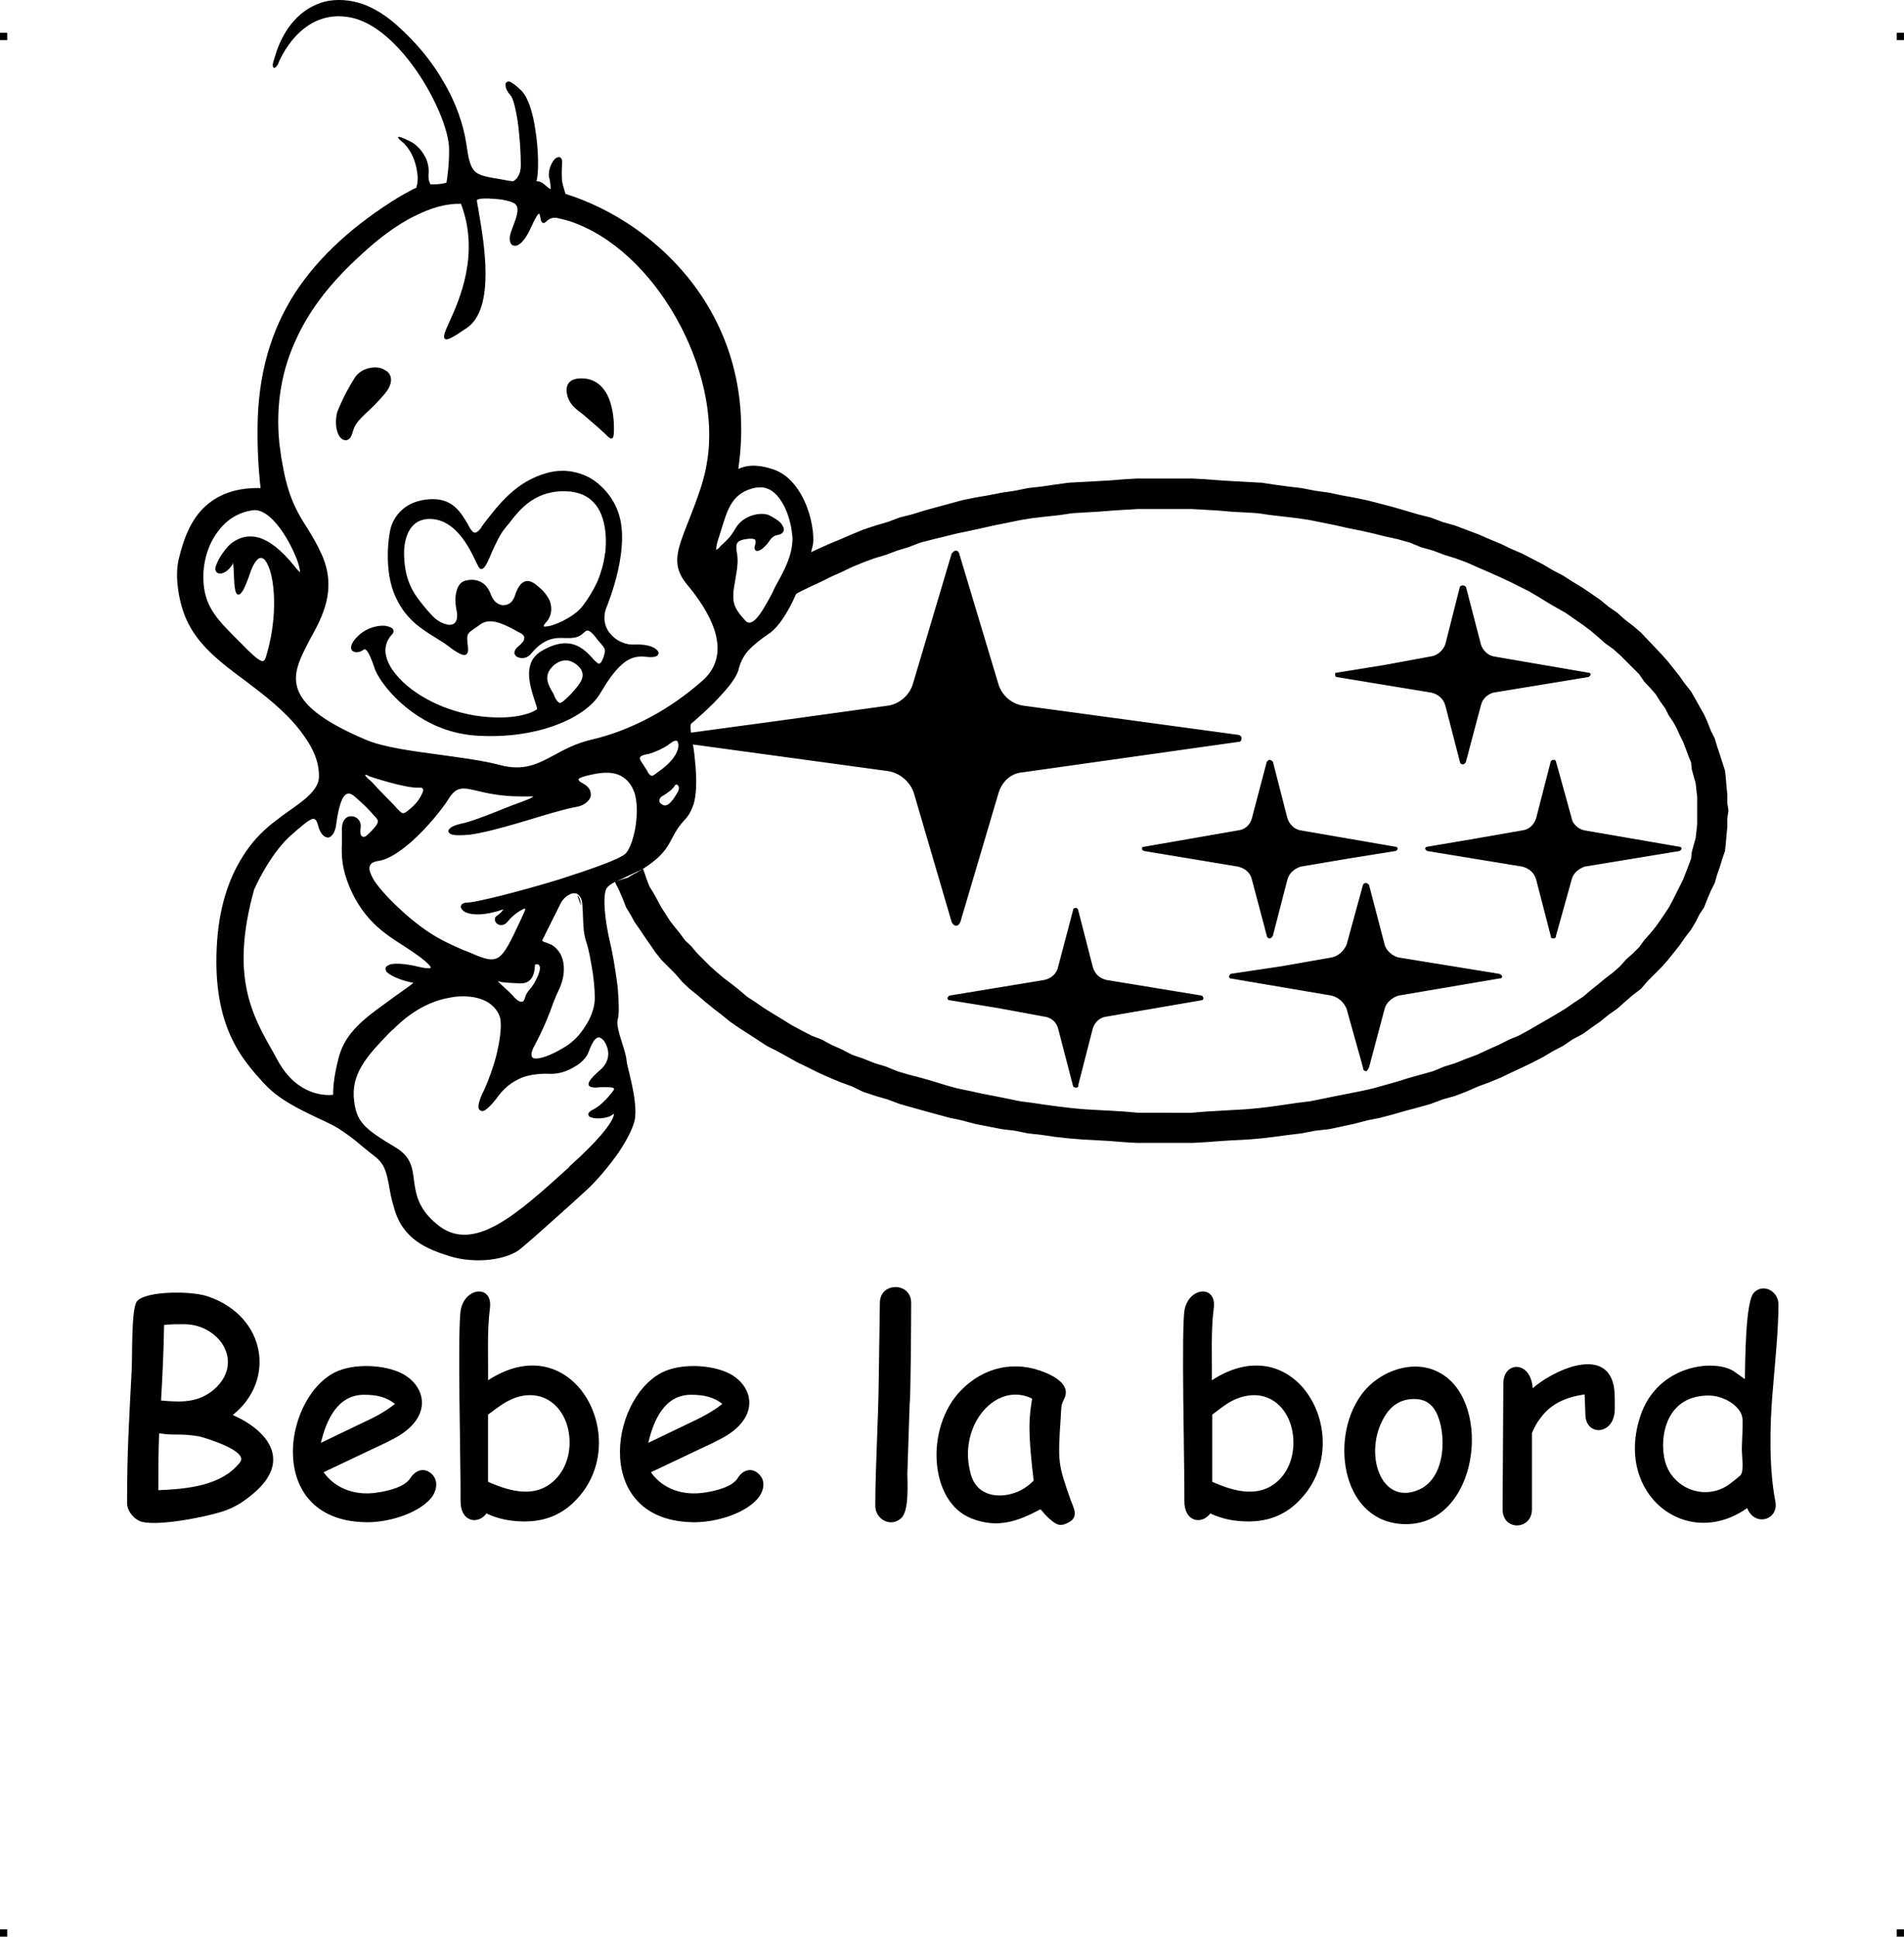
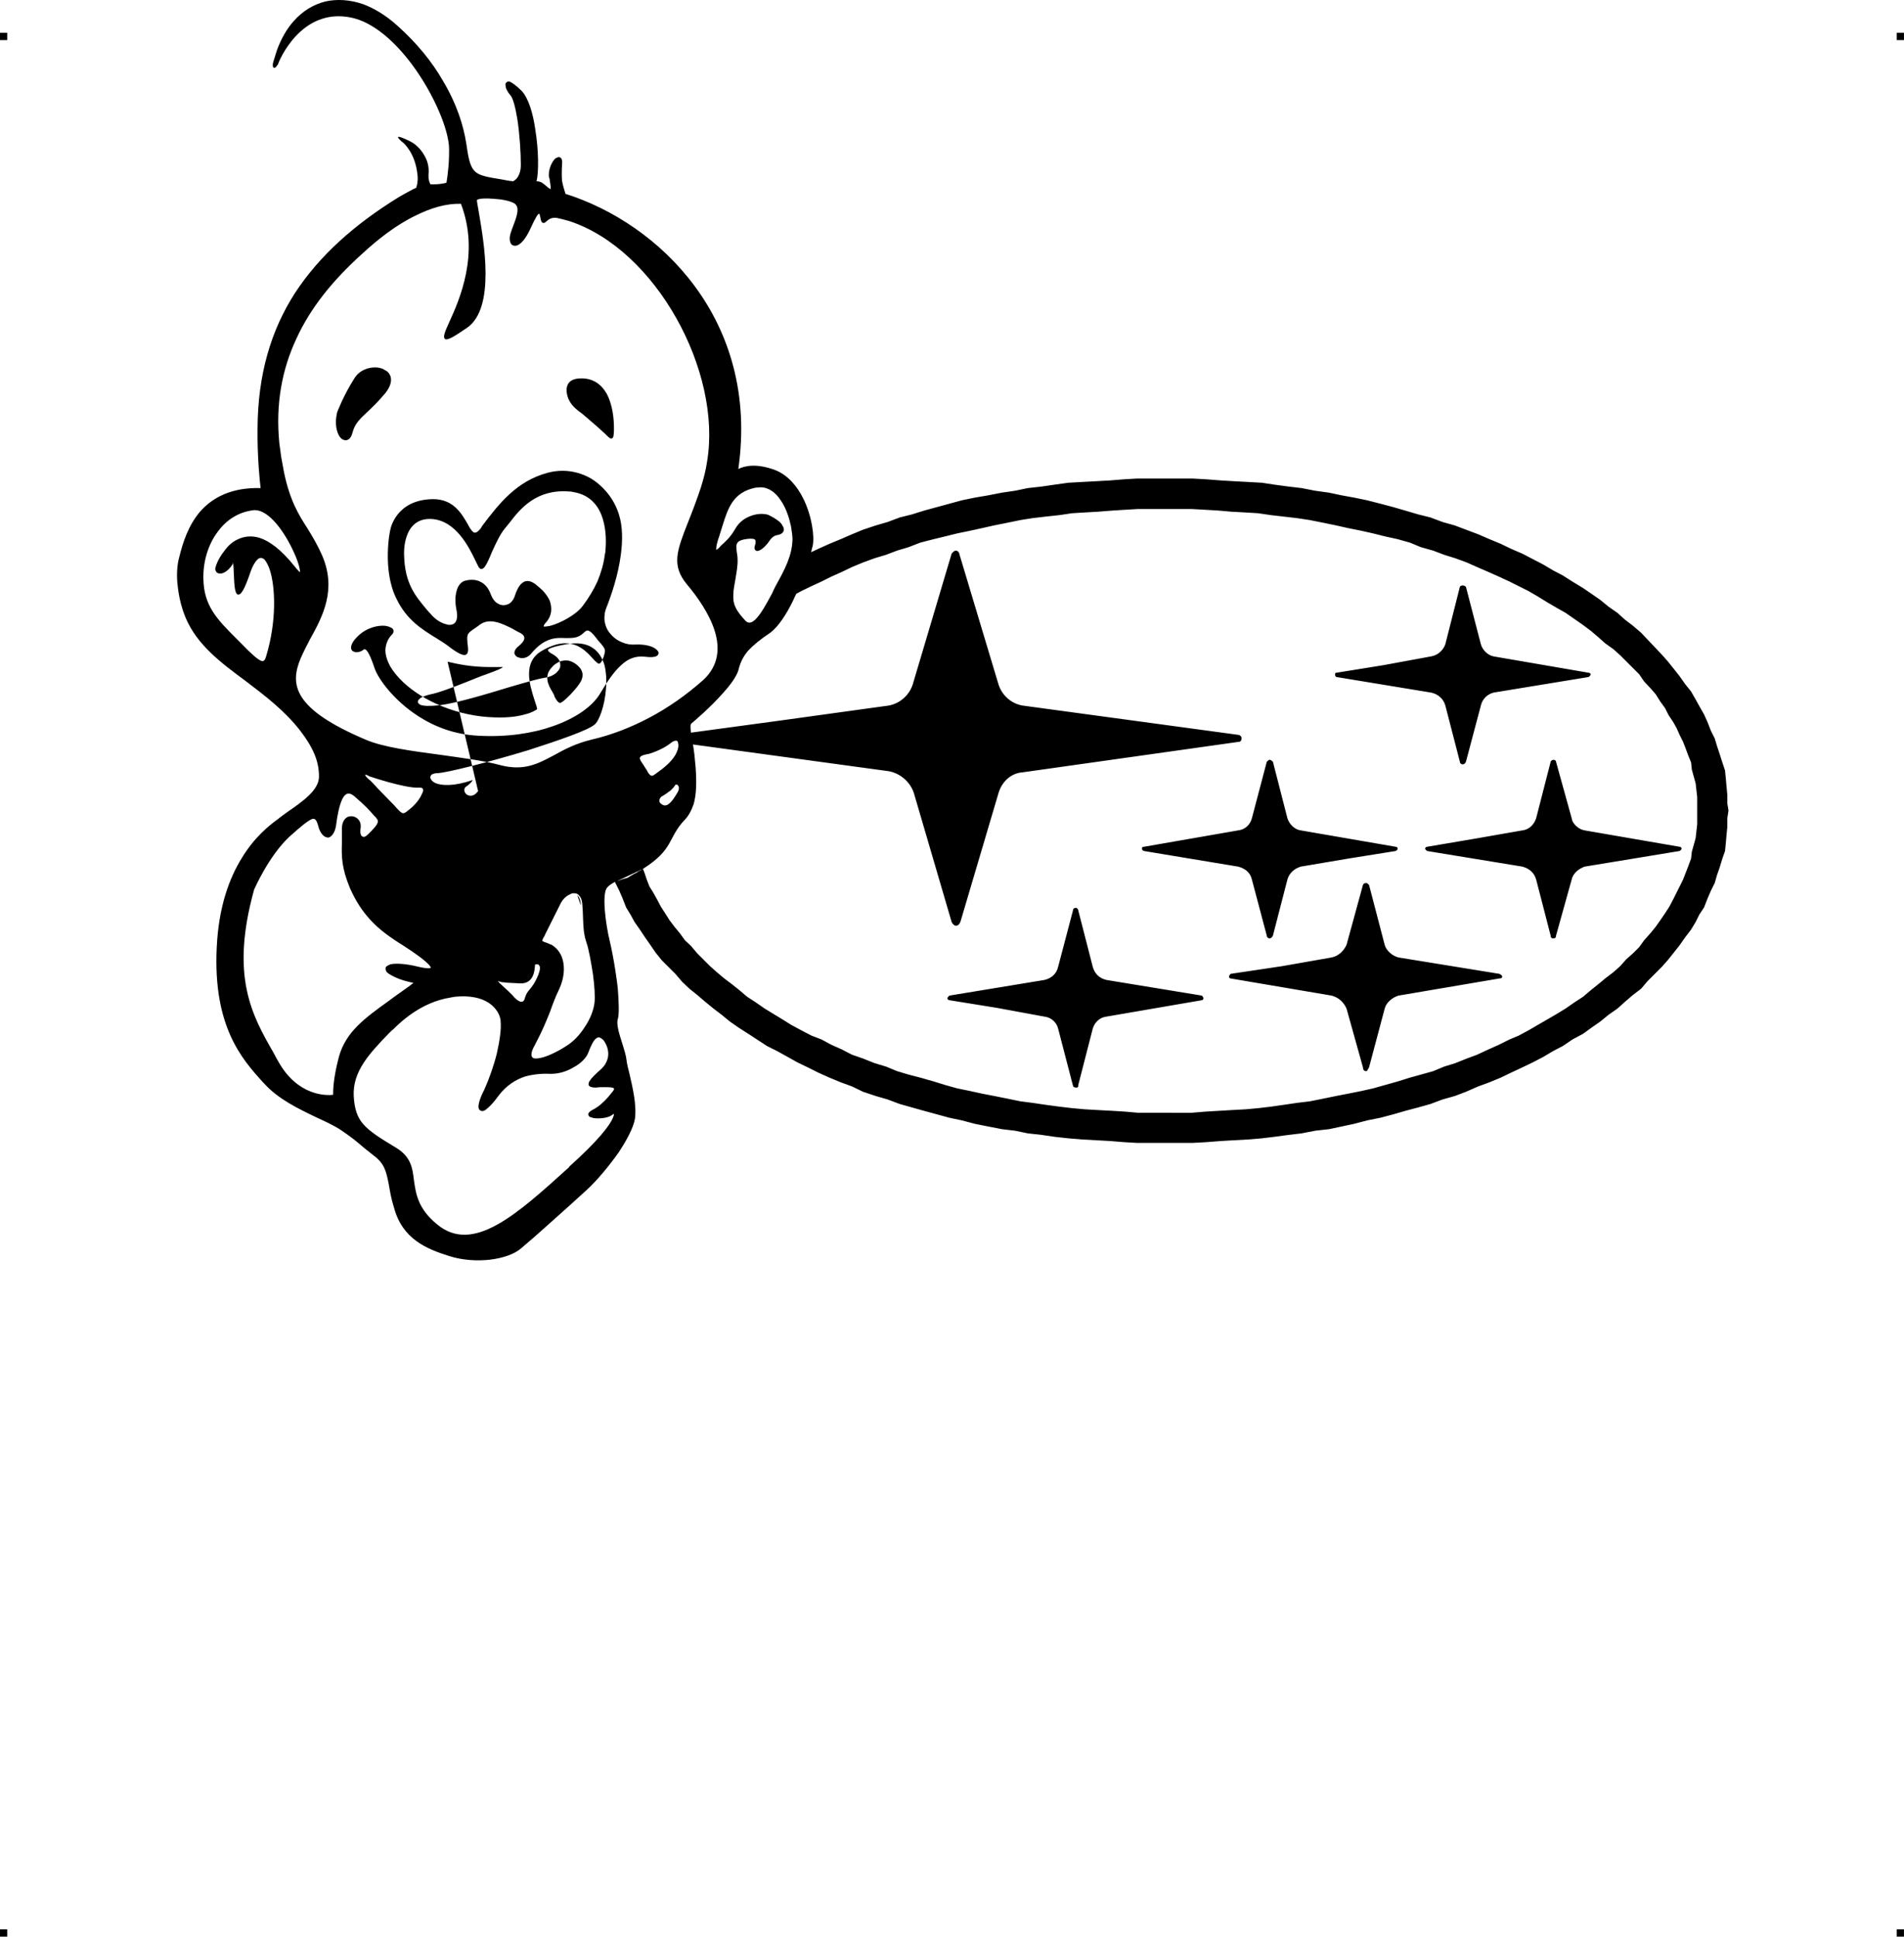
<svg xmlns="http://www.w3.org/2000/svg" xml:space="preserve" width="4.994in" height="5.079in" version="1.1" style="shape-rendering:geometricPrecision; text-rendering:geometricPrecision; image-rendering:optimizeQuality; fill-rule:evenodd; clip-rule:evenodd" viewBox="0 0 4990 5075">
  <g id="Layer_x0020_1">
    <g id="_620164576">
      <rect class="fil0" y="86" width="18.958" height="19.065" />
      <rect class="fil0" x="4971" y="86" width="18.958" height="19.065" />
      <rect class="fil0" y="5056" width="18.958" height="19.065" />
      <rect class="fil0" x="4971" y="5056" width="18.958" height="19.065" />
    </g>
    <g id="_620163104">
-       <path class="fil1" d="M685 1732c7,2 10,-3 13,-14 27,-90 24,-179 9,-225 -4,-12 -9,-21 -14,-27 -5,-4 -9,-5 -14,-3 -7,4 -16,16 -24,40 -15,44 -24,57 -32,55 -8,-3 -9,-27 -10,-50 -1,-17 -1,-33 -3,-34 -1,-1 1,2 0,4 -6,10 -14,18 -22,22l0 0c-4,2 -7,3 -11,3l0 0c-3,0 -7,-1 -9,-3 -2,-2 -3,-5 -4,-8 0,-6 7,-27 23,-47 9,-13 21,-25 37,-32 15,-7 33,-10 55,-4 26,8 57,30 93,75 7,9 12,14 14,15 1,0 0,-4 -1,-10 -2,-10 -7,-25 -15,-42 -22,-49 -65,-114 -106,-110 -40,5 -71,26 -93,56 -26,34 -39,80 -38,123 1,71 35,106 86,157 4,4 8,8 12,12 28,29 44,43 54,47zm2386 1184l52 0 36 -3 34 -2 34 -2 37 -2 33 -3 34 -4 35 -5 34 -5 33 -4 35 -7 34 -7 31 -6 35 -7 31 -7 32 -9 32 -9 32 -10 29 -8 32 -9 29 -12 29 -9 30 -12 27 -10 30 -14 27 -12 28 -14 24 -10 26 -14 24 -14 26 -15 24 -14 23 -14 23 -16 23 -15 20 -17 20 -16 18 -15 21 -16 18 -16 16 -18 18 -16 16 -16 13 -18 16 -18 14 -17 12 -17 13 -19 11 -17 10 -19 9 -18 8 -16 9 -18 7 -18 7 -18 7 -19 2 -18 5 -18 5 -18 2 -18 2 -18 0 -71 -2 -18 -2 -18 -5 -18 -5 -18 -2 -19 -7 -17 -7 -19 -7 -18 -9 -18 -8 -18 -9 -16 -12 -18 -9 -18 -13 -18 -12 -19 -14 -16 -16 -17 -13 -19 -16 -16 -18 -18 -16 -16 -18 -16 -21 -15 -18 -16 -20 -17 -20 -15 -23 -16 -23 -16 -23 -13 -24 -14 -26 -16 -24 -14 -26 -13 -24 -12 -28 -13 -27 -12 -30 -13 -27 -12 -30 -11 -29 -9 -29 -11 -32 -9 -29 -12 -32 -9 -32 -7 -32 -8 -31 -7 -35 -7 -31 -7 -34 -7 -35 -7 -33 -5 -34 -4 -35 -4 -34 -5 -33 -2 -37 -2 -34 -3 -34 -2 -36 -2 -141 0 -34 2 -32 2 -38 3 -35 2 -33 2 -34 5 -37 4 -34 4 -31 5 -34 7 -35 7 -31 7 -32 7 -34 7 -32 8 -29 7 -35 9 -31 12 -30 9 -29 11 -30 9 -30 11 -29 12 -27 13 -27 12 -26 13 -26 12 -27 13 -13 7c-3,6 -6,12 -9,19 -17,35 -38,67 -59,83 -27,18 -45,33 -58,47 -13,15 -21,31 -26,52 -5,16 -20,37 -39,58 -33,38 -78,76 -84,81 -3,3 -3,10 -1,24l236 -32 282 -39c29,-5 54,-27 63,-55l102 -343c2,-3 7,-8 11,-8 5,0 9,5 9,8l103 343c9,28 33,50 63,55l567 77c5,2 7,5 7,9 0,4 -2,9 -7,9l-567 80c-30,2 -54,24 -63,54l-100 338c-3,7 -7,10 -12,10 -4,0 -9,-5 -11,-10l-99 -338c-10,-30 -37,-52 -66,-57l-513 -70c3,16 5,35 7,59 3,41 2,72 -5,97 -6,17 -13,31 -24,42 -45,48 -27,76 -109,128l4 10 6 18 7 18 10 16 10 18 10 19 11 17 12 19 13 17 14 17 13 18 16 15 16 19 16 16 18 18 18 16 19 16 20 15 20 16 20 17 23 15 23 16 23 14 23 14 24 15 26 14 27 14 26 10 26 14 27 12 27 14 29 10 30 12 30 9 29 12 30 9 31 8 35 10 29 9 32 9 34 7 32 7 31 6 35 7 34 7 31 4 34 5 37 5 34 4 33 3 35 2 38 2 32 2 34 3 89 0zm-945 -1469l19 -9 29 -13 29 -12 30 -13 29 -12 33 -11 31 -9 32 -12 32 -8 32 -10 33 -9 33 -9 33 -9 34 -7 35 -6 36 -7 34 -5 34 -7 36 -4 34 -5 36 -5 36 -2 37 -2 36 -2 37 -3 34 -2 145 0 36 2 39 3 34 2 37 2 36 2 33 5 37 5 34 4 36 7 36 5 33 7 33 6 34 7 35 9 34 9 31 9 34 10 32 8 32 12 32 9 29 11 32 12 30 13 29 12 27 13 30 13 27 14 27 14 27 16 25 13 25 16 28 17 22 15 23 16 22 18 23 16 20 18 21 16 21 18 17 18 19 20 18 19 16 18 16 20 15 19 14 20 16 20 12 21 10 18 12 21 9 20 9 23 10 20 6 20 7 21 7 22 7 21 2 20 2 23 2 21 0 22 3 19 -3 20 0 23 -2 20 -2 23 -2 20 -7 20 -7 23 -7 20 -6 21 -10 20 -9 21 -9 23 -12 18 -10 20 -12 20 -16 21 -14 20 -15 19 -16 20 -16 18 -18 18 -19 19 -17 20 -21 16 -21 18 -20 18 -23 16 -22 18 -23 16 -22 16 -28 15 -25 17 -25 13 -27 16 -27 14 -27 13 -30 14 -27 13 -29 12 -30 11 -32 14 -29 11 -32 9 -32 12 -32 9 -34 9 -31 9 -34 9 -35 7 -34 9 -33 7 -33 7 -36 4 -36 7 -34 4 -37 5 -33 4 -36 3 -37 2 -34 2 -39 3 -36 2 -145 0 -34 -2 -37 -3 -36 -2 -37 -2 -36 -3 -36 -4 -34 -5 -36 -4 -34 -7 -34 -4 -36 -7 -35 -7 -34 -9 -33 -7 -33 -9 -33 -9 -32 -9 -32 -9 -32 -12 -31 -9 -33 -11 -29 -14 -30 -11 -29 -12 -29 -13 -28 -14 -27 -13 -25 -14 -29 -16 -26 -13 -26 -17 -23 -15 -25 -16 -23 -16 -22 -18 -21 -16 -22 -18 -21 -18 -20 -16 -19 -18 -18 -21 -18 -18 -18 -18 -16 -20 -13 -19 -14 -20 -14 -21 -14 -20 -11 -20 -11 -18 -9 -23 -9 -21 -10 -20 -1 -3c-8,4 -16,9 -21,15 -14,17 -4,94 7,140 11,45 20,112 21,123 3,38 4,70 0,82 -4,13 4,39 12,64 5,16 10,32 11,43 1,9 4,22 8,37 8,35 19,81 14,117 -4,23 -21,55 -42,87 -26,37 -58,75 -83,98 -23,21 -58,53 -92,83 -32,29 -63,56 -81,71 -18,16 -49,26 -82,30 -35,4 -73,1 -105,-9 -32,-10 -62,-21 -88,-40 -26,-19 -47,-46 -58,-86 -8,-25 -11,-45 -14,-62 -7,-35 -11,-55 -41,-77 -19,-15 -29,-23 -38,-31l0 0c-12,-10 -22,-18 -50,-37 -16,-10 -37,-20 -61,-31 -46,-22 -100,-48 -136,-88l-4 -4c-54,-60 -131,-145 -121,-353 5,-107 33,-182 66,-235 32,-53 70,-84 95,-102 7,-6 16,-12 24,-18 42,-29 83,-58 83,-93 0,-21 -4,-40 -12,-59 -8,-19 -20,-39 -37,-61 -41,-53 -94,-93 -144,-131 -65,-48 -126,-94 -156,-164 -11,-26 -18,-55 -21,-82 -4,-30 -2,-58 4,-79 9,-36 23,-82 55,-119 32,-36 81,-63 158,-61 -2,-17 -9,-80 -8,-158 1,-140 35,-255 98,-353 64,-98 156,-180 273,-252 11,-6 19,-11 27,-15 7,-4 13,-7 18,-9 1,-5 3,-10 3,-15 1,-6 1,-13 0,-20 -6,-57 -36,-81 -36,-82l0 0c-2,-1 -41,-33 16,-5 15,7 29,21 38,37 9,15 13,32 11,51 0,5 0,10 1,14 1,4 2,7 4,11 2,0 4,0 6,0l0 0c9,0 19,0 36,-4 1,-8 3,-17 4,-30 2,-15 3,-34 3,-58 0,-49 -39,-144 -98,-223 -45,-60 -101,-110 -159,-122 -132,-27 -189,115 -191,121l0 0 0 0 0 1c-3,4 -5,6 -6,8 -5,3 -7,2 -8,-3l0 0c0,-1 0,-3 0,-5 1,-7 6,-20 11,-37 11,-30 26,-56 44,-76 23,-26 51,-43 82,-51 31,-7 65,-5 100,7 29,11 59,29 88,55 53,47 93,97 121,146 36,60 54,118 61,164 5,35 9,56 19,69 9,12 25,17 55,22 6,1 12,2 18,3 10,2 20,4 31,5 5,-3 10,-7 13,-13 4,-7 7,-16 7,-29 0,-33 -3,-80 -9,-120 -5,-30 -11,-55 -18,-63 -8,-9 -13,-19 -13,-26 -1,-3 0,-6 2,-8 2,-2 5,-3 9,-2 5,2 16,9 31,24 18,19 30,59 36,102 9,55 9,114 3,135 12,0 18,6 25,12 3,3 7,6 12,9 1,-7 -1,-15 -3,-29l-1 -1c-3,-18 5,-37 13,-47 2,-3 5,-5 8,-6 4,-2 7,-2 10,1 3,3 4,9 3,17 -1,18 -1,31 0,43 2,11 5,21 9,34 245,77 509,330 453,721 18,-9 49,-15 97,3 33,13 57,42 73,74 23,46 30,100 25,124 -1,4 -3,10 -4,17zm-509 862c1,0 2,0 2,-1 0,1 -1,1 -2,1zm2 -1l1 0 0 0 1 0 0 0 1 -1 0 0 0 0 1 0 0 0 1 0 0 -1 0 0 1 0 0 0 1 0 0 0 1 0 0 -1 0 0 1 0 0 0 1 0 0 0 0 0 1 0 0 -1 1 0 0 0 0 0 1 0 1 -1 1 0 0 0 1 0 0 0 0 0 1 0 0 0 0 0 0 0 1 -1 0 0 0 0 1 0 0 0 0 0 0 0 1 0 0 0 0 0 0 0 1 0 0 0 0 0 0 0 0 -1 1 0 0 0 0 0 0 0 0 0 0 0 1 0 0 0 0 0 0 0 0 0 0 0 0 0 0 0 1 0 0 0 0 0 0 0 0 0 0 0 0 0 0 0 0 0 0 0 0 0 0 0 0 0 6 -3 0 -1 0 0 1 0 5 -3 0 0c2,-1 4,-2 5,-3l0 0 6 -3 0 0 0 0 0 0 4 -2 1 -1 0 0c1,-1 3,-2 5,-3l0 0c1,0 3,-1 4,-2l0 0 0 0 1 -1 3 -2 1 0 -66 31zm-530 -1743c-50,24 -99,62 -142,102 -74,67 -133,139 -170,220 -38,81 -55,171 -45,274 2,12 3,25 5,37 2,13 5,25 7,38 15,74 38,112 62,149 13,21 26,43 38,70 39,90 2,160 -32,221 -9,17 -17,33 -24,49 -29,69 -20,133 172,214 45,19 119,29 194,39 56,8 113,15 157,27 62,16 98,-3 141,-26 27,-15 57,-31 99,-41 52,-12 103,-32 152,-58 49,-26 96,-59 140,-98 41,-38 44,-84 30,-129 -14,-45 -46,-90 -73,-122 -41,-50 -26,-88 3,-162l0 0c10,-25 22,-56 34,-92 7,-23 13,-45 16,-67 40,-236 -134,-557 -362,-631 -11,-3 -22,-6 -32,-8 -15,-2 -22,5 -27,9l0 0c-2,2 -4,4 -6,4 -4,1 -7,-1 -9,-9 -1,-8 -3,-15 -4,-15 -3,0 -9,9 -21,35 -11,25 -22,39 -31,45 -4,3 -8,4 -11,4 -4,0 -7,-1 -10,-4 -2,-3 -4,-7 -4,-13 -1,-9 4,-22 9,-35 8,-21 16,-43 8,-54 -1,-2 -3,-4 -5,-5 -12,-7 -34,-11 -54,-12 -21,-2 -39,-1 -44,3 0,0 0,0 0,0l0 0c-1,1 2,14 5,33 13,77 44,250 -31,302 -38,26 -54,35 -59,28 -4,-6 2,-20 12,-42 27,-59 81,-180 31,-311 -39,-1 -79,11 -119,31l0 0zm164 1508c-38,-9 -56,-14 -77,20 -14,23 -54,74 -98,113 -29,25 -59,46 -86,50 -7,1 -13,3 -16,5 -6,4 -8,9 -8,16 1,8 5,17 11,28 16,25 46,57 82,89 67,59 109,76 152,95 6,2 12,5 18,7 77,34 81,27 133,-84 3,-6 6,-13 9,-20 3,-6 4,-9 3,-11 0,0 0,0 0,0 -1,0 -4,0 -6,2 -11,5 -27,17 -37,29l0 0c-8,11 -16,13 -23,12 -3,-1 -6,-2 -8,-4 -3,-3 -4,-5 -5,-8 -1,-5 1,-10 5,-12 6,-4 14,-11 17,-17l0 0c-49,17 -82,15 -98,8 -6,-3 -9,-6 -11,-9 -3,-4 -3,-8 0,-12l0 0c3,-3 9,-5 17,-5 24,-1 135,-29 237,-60 81,-26 156,-52 174,-67 12,-9 27,-50 30,-93 2,-22 1,-44 -4,-64 -6,-19 -16,-35 -32,-45 -15,-10 -37,-14 -67,-9 -22,4 -39,8 -47,13 -4,2 -2,7 10,13 9,5 15,11 18,17 2,5 3,11 2,17 -1,5 -5,10 -9,14 -7,7 -18,12 -31,14 -15,2 -50,12 -91,24 -62,19 -139,42 -184,48 -28,3 -44,2 -51,-1 -4,-2 -6,-4 -7,-7 0,-3 1,-6 4,-8 4,-5 15,-9 27,-12 22,-4 59,-18 97,-33 18,-7 36,-15 54,-21 25,-9 39,-15 41,-18 0,0 -11,0 -33,0 -51,0 -86,-8 -112,-14zm-156 -9c-36,2 -130,-30 -130,-30l-1 -1c-4,-2 -7,-3 -9,-3 0,3 3,6 7,10 8,6 15,14 25,25 9,9 20,21 35,36 6,6 11,11 15,16 17,18 17,18 34,4 12,-9 26,-25 32,-39 2,-4 4,-8 4,-11 0,-3 -1,-5 -3,-6 -2,-1 -4,-1 -9,-1zm661 -117c-23,19 -59,29 -59,29l-1 0c-17,3 -22,7 -21,12 1,5 5,10 9,16 2,3 3,5 5,8 1,2 3,4 4,6 2,4 4,8 6,10 4,5 8,7 14,2 2,-1 4,-3 7,-5 17,-12 43,-32 52,-55 4,-9 5,-17 3,-23l0 0c0,-2 -1,-4 -2,-5l0 0c-1,-1 -2,-1 -4,-1 -3,0 -8,2 -13,6zm0 124c-9,7 -18,13 -20,14l0 0c-4,2 -7,4 -8,7l0 0c-2,2 -2,4 -2,7 0,2 1,4 3,6 2,2 5,4 8,5 6,2 12,-1 18,-7 7,-7 13,-17 19,-27 4,-7 4,-13 2,-16 -1,-1 -1,-2 -2,-3 -1,0 -2,-1 -3,-1l0 0c-1,0 -3,0 -4,2 -2,4 -7,9 -11,13zm-1000 122c-54,51 -90,134 -92,138 -63,227 -6,329 51,428l0 0c4,8 8,15 12,22 51,92 127,90 144,88 0,-11 0,-42 15,-99 18,-66 68,-102 132,-148 5,-4 11,-8 19,-14l10 -7c24,-17 34,-24 34,-26 -1,0 -4,0 -11,-2 -8,-2 -21,-5 -36,-12 -13,-6 -21,-11 -24,-16 -2,-5 -2,-9 0,-12 3,-2 6,-4 11,-6 14,-3 39,-2 72,6 16,4 27,5 32,4 1,-1 2,-1 2,-1 0,-2 -2,-4 -4,-7 -11,-12 -35,-30 -68,-51 -37,-23 -64,-43 -86,-67 -22,-24 -39,-50 -54,-84 -22,-53 -22,-83 -21,-117 0,-11 0,-21 0,-33 -1,-19 5,-30 13,-35 4,-3 9,-3 13,-3 4,0 9,2 12,4 8,5 13,15 11,27 -1,8 -1,14 1,18 1,2 2,4 4,4 1,1 3,1 5,1 3,-1 7,-4 11,-8 2,-2 5,-5 7,-7 12,-13 23,-24 14,-33 -1,-2 -4,-5 -7,-8 -11,-13 -24,-27 -52,-51 -15,-12 -24,-6 -31,8 -8,17 -13,43 -16,67 -2,15 -7,24 -12,29 -3,3 -7,5 -10,5 -4,-1 -8,-2 -11,-5 -7,-6 -12,-16 -15,-29 -4,-13 -8,-18 -17,-14 -11,5 -29,20 -58,46zm561 381c-1,0 -2,0 -2,0l-1 0c-8,-2 -10,-3 -11,-3 0,1 7,8 16,16 7,6 15,14 22,21 8,10 15,15 21,17 1,0 3,0 4,0 1,0 2,-1 3,-1 2,-2 4,-5 5,-10 3,-10 7,-15 12,-21 6,-7 14,-17 23,-39 5,-13 5,-21 2,-24 -1,-2 -2,-2 -3,-3 -2,0 -3,0 -5,0 -2,0 -3,1 -3,2l0 0 0 2c-1,12 -3,46 -37,46 -25,-1 -40,-2 -46,-3zm-288 123c-3,2 -5,4 -6,5l-7 7c-49,51 -94,98 -91,163 2,34 9,56 26,75 17,19 44,36 84,60 40,24 44,53 48,87 5,34 10,73 60,114 94,79 208,-24 346,-149l0 0 1 -2c76,-68 106,-108 114,-127 2,-5 3,-8 3,-10 0,0 0,-1 0,-1 -1,0 -3,1 -5,3 -11,8 -34,10 -48,8 -4,-1 -7,-2 -10,-3 -3,-2 -5,-5 -4,-9 1,-2 3,-5 8,-8 12,-6 22,-13 31,-22 9,-8 17,-18 25,-28 3,-4 4,-7 3,-8 -5,-4 -21,-3 -37,-3 -4,0 -7,1 -10,1 -19,0 -23,-6 -17,-17 5,-8 16,-19 30,-31 12,-11 18,-24 19,-37 1,-14 -4,-28 -13,-40 -3,-2 -5,-4 -7,-5 -3,-2 -6,-2 -8,-1 -4,2 -7,5 -10,9l0 0c-5,8 -10,19 -14,30 -5,14 -20,29 -39,39 -18,11 -39,17 -59,17 -18,-1 -43,0 -68,7 -24,8 -49,23 -70,51 -15,21 -28,33 -36,38 -4,2 -8,2 -11,0 -3,-1 -5,-5 -5,-10 0,-8 4,-23 15,-44 13,-29 25,-63 33,-95 8,-35 12,-66 10,-84 0,-1 0,-2 0,-3 -2,-16 -12,-33 -31,-46 -20,-13 -49,-20 -89,-16 -4,1 -7,1 -11,2 -78,12 -133,66 -150,83zm438 -329c-18,36 -41,82 -41,82l0 1c-7,11 -8,14 -5,16 2,1 5,2 8,3 3,1 8,3 12,5l0 0 1 0c13,7 26,21 31,41 5,20 4,46 -9,75l0 0 -1 2 0 0c-11,23 -17,40 -23,57 -10,25 -19,48 -40,88 -7,12 -10,21 -9,27 0,4 2,6 5,8 3,1 9,1 15,0 19,-3 46,-16 68,-30 22,-13 39,-32 51,-51 16,-23 24,-47 26,-64 2,-16 0,-45 -4,-75 -5,-32 -11,-66 -17,-83 -8,-24 -8,-42 -9,-64 0,-11 -1,-23 -2,-38 -1,-10 -4,-17 -8,-21 -3,-4 -7,-6 -11,-6 -4,-1 -9,0 -14,3 -9,4 -18,12 -24,24l0 0zm524 -1091c-5,0 -9,1 -13,1 -59,12 -72,54 -86,98 -3,10 -6,20 -9,29 -5,14 -8,26 -8,33 0,1 0,2 0,3 1,-1 4,-2 7,-5 4,-5 8,-9 12,-12 10,-10 18,-16 32,-40 9,-15 22,-25 37,-31 17,-7 35,-8 48,-4 9,4 19,10 27,16 5,4 9,8 11,13 3,4 4,9 3,13 -1,1 -2,3 -2,4 -5,5 -9,6 -14,7 -6,1 -13,3 -22,16 -8,12 -18,21 -25,24 -2,1 -5,2 -7,2 -3,-1 -5,-2 -6,-5 -1,-3 -1,-6 1,-11l0 0c2,-8 2,-13 -2,-15 -5,-2 -15,-2 -29,1 -21,5 -19,16 -17,33 1,6 2,12 2,18 1,17 -3,36 -6,55 -2,13 -5,25 -5,37 -1,14 1,25 6,35 5,11 14,22 26,35 8,8 16,5 25,-3 15,-14 31,-44 45,-70 2,-5 4,-9 6,-13l3 -6c24,-43 43,-79 44,-122 0,-9 -2,-21 -4,-34 -5,-23 -13,-48 -27,-68 -13,-20 -31,-34 -53,-34zm-1110 -195c0,0 16,-44 46,-91 13,-21 38,-30 60,-28 7,1 15,3 20,7 7,3 11,8 14,15 4,11 2,26 -13,45 -20,24 -37,40 -50,52 -19,18 -30,29 -36,51 -3,12 -8,18 -14,20 -3,1 -7,1 -11,-1 -3,-1 -6,-4 -9,-8 -8,-12 -13,-34 -7,-61l0 -1zm607 -36c0,0 -27,-60 43,-54 27,3 44,18 56,38 17,30 20,69 20,91 0,3 0,6 0,8 -1,15 -1,21 -9,20l0 0c-3,-1 -8,-6 -16,-14 -6,-5 -12,-11 -20,-18 -15,-13 -27,-23 -36,-31 -19,-14 -30,-23 -38,-40l0 0zm-467 342c0,-1 14,-79 112,-80 53,0 74,37 90,64l0 0c5,10 10,18 15,22 5,4 11,2 21,-11l2 -4c44,-58 90,-118 172,-140 41,-11 81,-4 114,15 34,21 61,55 73,94 10,31 10,69 5,106 -7,54 -25,106 -38,139 -4,9 -5,19 -5,29 1,13 5,26 14,37 8,10 19,19 32,24 11,5 23,7 36,6 26,-1 45,5 53,12 4,3 6,6 7,9 0,3 -1,7 -5,9 -5,3 -15,4 -30,2 -25,-3 -45,5 -63,22 -19,17 -36,42 -55,74 -20,34 -64,65 -124,86 -54,19 -121,29 -195,25 -63,-3 -116,-24 -159,-52 -63,-41 -103,-96 -113,-124 -8,-24 -14,-38 -20,-46 -4,-5 -7,-6 -10,-3 -6,5 -15,7 -21,6 -3,-1 -6,-2 -8,-4 -2,-2 -3,-5 -3,-8 0,-7 5,-18 19,-31 23,-22 53,-28 71,-26 5,1 10,2 13,4 4,1 7,4 8,7 1,4 0,8 -3,11 -12,12 -17,26 -18,41 0,13 4,27 12,42 8,14 20,29 35,43 52,49 143,90 242,92 35,1 60,-3 77,-8 17,-4 26,-10 31,-13 2,-1 -2,-12 -7,-27 -12,-38 -31,-98 21,-127 74,-43 110,-4 132,20 6,7 12,12 15,14 4,1 8,-2 13,-15 7,-21 6,-22 -5,-36 -2,-2 -5,-6 -8,-9 -9,-12 -16,-21 -23,-25 -5,-3 -9,-2 -15,4 -15,15 -30,14 -49,14 -24,-1 -54,-2 -90,42 -8,9 -19,12 -28,10l0 0c-4,-1 -7,-2 -10,-4l0 0c-2,-2 -4,-5 -5,-8 0,-5 2,-11 9,-17 10,-8 17,-16 17,-22 1,-6 -4,-12 -16,-17 -4,-2 -9,-5 -14,-8 -26,-13 -59,-30 -85,-12 -5,4 -10,7 -14,10 -19,13 -22,15 -20,36l0 3c2,12 3,23 -1,28l0 0c-5,7 -17,4 -44,-16 -11,-9 -24,-17 -37,-25 -37,-23 -77,-47 -104,-103 -38,-76 -17,-180 -16,-181l0 0zm108 -28c-78,-4 -72,94 -72,94l0 1c2,74 29,106 59,142 3,3 5,6 9,10 13,16 29,26 43,29 6,2 11,2 16,0 4,-1 7,-4 9,-8 3,-6 4,-14 2,-26 -5,-23 -4,-39 -1,-51 4,-19 15,-27 22,-29 7,-2 26,-6 42,3 10,5 20,15 26,32 4,11 10,19 16,23 6,4 12,6 17,6 6,0 12,-2 17,-5 5,-4 9,-9 12,-16 5,-16 11,-29 19,-36 9,-8 19,-9 32,-1 5,3 9,7 14,11 11,9 22,22 28,36 5,15 6,32 -4,48 -2,3 -4,6 -6,8 -5,5 -6,8 -6,10l0 0c0,1 1,1 3,1 3,0 8,-1 14,-2 26,-7 67,-28 85,-52 16,-21 29,-43 39,-65 9,-22 16,-45 19,-69 1,-4 2,-9 2,-15 2,-25 1,-60 -11,-90 -12,-30 -35,-54 -76,-60l0 0c-2,-1 -5,-1 -8,-1 -87,-7 -129,46 -156,81 -5,6 -9,11 -13,16 -12,14 -24,40 -34,62 -8,20 -16,37 -22,42 -5,3 -8,3 -12,-2 -2,-3 -5,-10 -9,-18 -17,-35 -51,-105 -115,-109zm316 452c3,5 6,10 6,13 6,12 11,17 15,17 5,-1 13,-8 27,-22 14,-15 24,-27 29,-38 4,-10 4,-19 -2,-29 -2,-3 -5,-6 -8,-9 -7,-6 -15,-11 -25,-13 -9,-1 -20,0 -30,7 -4,2 -9,6 -13,11 -22,23 -8,48 1,63zm75 560c-3,-9 -6,-17 -9,-26l1 1c4,4 7,11 8,21l0 4zm2342 -174l-124 21c-2,0 -5,2 -5,5 0,2 3,4 5,6l250 41c18,5 31,16 36,34l38 147c0,5 2,7 7,7 5,0 7,-2 7,-7l41 -147c4,-18 20,-29 34,-34l249 -41c3,-2 5,-4 5,-6 0,-3 -2,-5 -5,-5l-249 -43c-14,-2 -32,-16 -34,-32l-41 -148c0,-2 -2,-5 -7,-5 -2,0 -7,3 -7,5l-38 148c-5,16 -18,30 -36,32l-126 22zm-238 -455l-124 20c-3,0 -3,2 -3,4 0,2 0,5 3,7l249 41c18,4 32,16 37,34l38 147c0,5 5,7 7,7 4,0 7,-2 9,-7l39 -147c4,-18 18,-30 33,-34l250 -41c2,-2 5,-5 5,-7 0,-2 -3,-4 -5,-4l-250 -43c-15,-3 -29,-17 -33,-32l-39 -150c-2,-2 -5,-4 -9,-4 -2,0 -7,2 -7,4l-38 150c-5,15 -19,29 -37,32l-125 23zm-93 507l125 -20c3,-2 5,-4 5,-6 0,-3 -2,-5 -5,-5l-249 -43c-16,-2 -30,-16 -35,-32l-38 -148c-3,-2 -5,-5 -9,-5 -2,0 -4,3 -7,5l-39 148c-4,16 -17,30 -36,32l-247 43c-5,0 -5,2 -5,5 0,2 0,4 5,6l247 41c19,5 32,16 36,34l39 147c0,5 5,7 7,7 4,0 6,-2 9,-7l38 -147c5,-18 19,-29 35,-34l124 -21zm-174 282l-134 20c-2,3 -4,5 -4,7 0,3 2,5 4,5l265 45c19,5 32,18 39,34l43 154c0,5 2,10 9,10 2,0 4,-5 7,-10l41 -154c4,-16 20,-29 36,-34l265 -45c5,0 7,-2 7,-5 0,-2 -2,-4 -7,-7l-265 -43c-16,-4 -32,-18 -36,-33l-41 -157c-3,-3 -5,-5 -7,-5 -7,0 -7,2 -9,5l-43 157c-7,15 -20,29 -39,33l-131 23zm-747 109l125 23c18,2 32,15 36,31l39 150c0,2 2,5 9,5 5,0 5,-3 5,-7l38 -148c5,-16 18,-29 36,-31l250 -43c2,0 4,-3 4,-5 0,-2 -2,-4 -4,-7l-250 -41c-18,-4 -31,-16 -36,-34l-38 -148c0,-4 -5,-7 -5,-7 -7,0 -9,3 -9,7l-39 148c-4,18 -18,30 -36,34l-249 41c-3,3 -5,5 -5,7 0,2 2,5 5,5l124 20z" />
-       <path class="fil1" d="M594 3957c-40,16 -193,47 -230,28 -16,-8 -31,-27 -31,-46 0,-135 5,-211 12,-347 2,-36 -1,-153 12,-179l0 0c15,-30 144,-32 190,-15 151,53 176,220 63,310 95,42 153,121 56,204l0 0c-22,19 -45,35 -72,45l0 0zm-112 -487c-20,0 -35,0 -52,2 -1,66 -4,132 -8,198 54,5 98,6 139,-29l0 0c81,-71 14,-171 -79,-171zm40 294c-57,-9 -60,-1 -105,-8 -2,51 -2,99 -2,149 74,-3 166,-11 214,-73 23,-29 -84,-62 -107,-68zm442 225c-267,0 -226,-319 -88,-392 51,-26 134,-21 179,3l0 0c63,34 80,116 -23,170 -13,7 -29,15 -49,24l0 0 -135 64c33,46 88,62 142,53 27,-4 70,-14 85,-37l0 0c14,-22 37,-30 57,-11l0 0c19,19 12,48 -6,67 -37,39 -111,59 -162,59zm-10 -334c-69,0 -99,66 -113,126l104 -50 0 0c35,-16 64,-31 90,-52 -23,-19 -50,-24 -81,-24zm421 332c-35,0 -69,-6 -100,-21 -22,30 -69,23 -68,-34 1,-82 -9,-460 1,-502 13,-58 84,-63 76,-2l0 0c-8,63 -4,126 -5,189 223,-145 380,153 234,310l0 0c-37,41 -83,60 -138,60zm14 -331c-21,0 -40,6 -59,16l0 0c-17,9 -33,22 -51,35l0 176c59,26 129,46 180,-10 34,-37 41,-93 27,-139 -14,-45 -49,-78 -97,-78zm432 333c-267,0 -226,-319 -87,-392 51,-26 133,-21 179,3l0 0c63,34 80,116 -23,170 -13,7 -29,15 -49,24l0 0 -135 64c32,46 87,62 142,53 27,-4 70,-14 85,-37l0 0c13,-22 37,-30 56,-11l0 0c20,19 12,48 -6,67 -36,39 -110,59 -162,59zm-10 -334c-69,0 -98,66 -112,126l104 -50c34,-16 64,-31 90,-52 -23,-19 -51,-24 -82,-24zm573 24l-6 182 0 0c0,24 5,96 -15,116 -26,27 -69,6 -69,-31 0,-99 8,-225 9,-329l3 -203c0,-55 82,-55 82,0 0,34 -1,246 -4,265zm395 317c-17,0 -42,-29 -52,-41 -60,32 -113,51 -181,24 -111,-43 -122,-238 -28,-335l0 0c59,-61 141,-81 222,-47l0 0c27,11 63,33 51,64l0 0c-10,23 -9,16 -11,53 -8,120 -7,122 26,217 9,23 24,48 -13,62 -4,2 -9,3 -14,3zm-81 -259c0,-24 3,-48 7,-72 -94,-46 -192,68 -163,189 3,15 8,27 15,36l0 0c30,42 97,33 133,6 6,-4 12,-9 19,-16 -6,-51 -11,-99 -11,-143zm574 250c-35,0 -68,-6 -100,-21 -22,30 -69,23 -68,-34 1,-82 -9,-460 1,-502 13,-58 84,-63 76,-2l0 0c-8,63 -4,126 -5,189 223,-145 380,153 234,310l0 0c-37,41 -83,60 -138,60zm15 -331c-21,0 -41,6 -60,16l0 0c-17,9 -32,22 -50,35l0 176c58,26 129,46 180,-10 33,-37 40,-93 26,-139 -14,-45 -49,-78 -96,-78zm398 338c-166,0 -201,-219 -120,-335l0 0c44,-65 141,-103 213,-59 134,80 96,394 -93,394zm22 -328c-36,0 -62,17 -80,49l0 0c-54,93 -9,232 91,189 73,-31 74,-151 45,-205 -12,-22 -31,-33 -56,-33zm525 30c-3,66 -77,68 -77,10l-2 -52c-47,7 -87,23 -115,61 -9,11 -16,24 -23,40l0 200 0 0c0,55 -77,58 -77,0l2 -330c0,-58 72,-61 77,13 50,-45 189,-112 212,-8 4,19 3,46 3,66zm414 -52c-8,93 -10,204 7,291 9,48 -54,67 -74,17 -159,112 -348,-36 -280,-241 45,-136 196,-151 246,-117l28 20c1,-45 1,-204 24,-227 25,-25 64,-3 64,31 0,66 -8,142 -15,226l0 0zm-168 13c-125,0 -131,134 -110,185 5,13 13,25 24,36l0 0c38,38 98,43 141,11 7,-5 15,-12 24,-19l0 0c2,-2 4,-3 5,-5l0 0c9,-10 3,-52 3,-67 0,-17 4,-71 1,-85 -6,-29 -48,-56 -88,-56z" />
+       <path class="fil1" d="M685 1732c7,2 10,-3 13,-14 27,-90 24,-179 9,-225 -4,-12 -9,-21 -14,-27 -5,-4 -9,-5 -14,-3 -7,4 -16,16 -24,40 -15,44 -24,57 -32,55 -8,-3 -9,-27 -10,-50 -1,-17 -1,-33 -3,-34 -1,-1 1,2 0,4 -6,10 -14,18 -22,22l0 0c-4,2 -7,3 -11,3l0 0c-3,0 -7,-1 -9,-3 -2,-2 -3,-5 -4,-8 0,-6 7,-27 23,-47 9,-13 21,-25 37,-32 15,-7 33,-10 55,-4 26,8 57,30 93,75 7,9 12,14 14,15 1,0 0,-4 -1,-10 -2,-10 -7,-25 -15,-42 -22,-49 -65,-114 -106,-110 -40,5 -71,26 -93,56 -26,34 -39,80 -38,123 1,71 35,106 86,157 4,4 8,8 12,12 28,29 44,43 54,47zm2386 1184l52 0 36 -3 34 -2 34 -2 37 -2 33 -3 34 -4 35 -5 34 -5 33 -4 35 -7 34 -7 31 -6 35 -7 31 -7 32 -9 32 -9 32 -10 29 -8 32 -9 29 -12 29 -9 30 -12 27 -10 30 -14 27 -12 28 -14 24 -10 26 -14 24 -14 26 -15 24 -14 23 -14 23 -16 23 -15 20 -17 20 -16 18 -15 21 -16 18 -16 16 -18 18 -16 16 -16 13 -18 16 -18 14 -17 12 -17 13 -19 11 -17 10 -19 9 -18 8 -16 9 -18 7 -18 7 -18 7 -19 2 -18 5 -18 5 -18 2 -18 2 -18 0 -71 -2 -18 -2 -18 -5 -18 -5 -18 -2 -19 -7 -17 -7 -19 -7 -18 -9 -18 -8 -18 -9 -16 -12 -18 -9 -18 -13 -18 -12 -19 -14 -16 -16 -17 -13 -19 -16 -16 -18 -18 -16 -16 -18 -16 -21 -15 -18 -16 -20 -17 -20 -15 -23 -16 -23 -16 -23 -13 -24 -14 -26 -16 -24 -14 -26 -13 -24 -12 -28 -13 -27 -12 -30 -13 -27 -12 -30 -11 -29 -9 -29 -11 -32 -9 -29 -12 -32 -9 -32 -7 -32 -8 -31 -7 -35 -7 -31 -7 -34 -7 -35 -7 -33 -5 -34 -4 -35 -4 -34 -5 -33 -2 -37 -2 -34 -3 -34 -2 -36 -2 -141 0 -34 2 -32 2 -38 3 -35 2 -33 2 -34 5 -37 4 -34 4 -31 5 -34 7 -35 7 -31 7 -32 7 -34 7 -32 8 -29 7 -35 9 -31 12 -30 9 -29 11 -30 9 -30 11 -29 12 -27 13 -27 12 -26 13 -26 12 -27 13 -13 7c-3,6 -6,12 -9,19 -17,35 -38,67 -59,83 -27,18 -45,33 -58,47 -13,15 -21,31 -26,52 -5,16 -20,37 -39,58 -33,38 -78,76 -84,81 -3,3 -3,10 -1,24l236 -32 282 -39c29,-5 54,-27 63,-55l102 -343c2,-3 7,-8 11,-8 5,0 9,5 9,8l103 343c9,28 33,50 63,55l567 77c5,2 7,5 7,9 0,4 -2,9 -7,9l-567 80c-30,2 -54,24 -63,54l-100 338c-3,7 -7,10 -12,10 -4,0 -9,-5 -11,-10l-99 -338c-10,-30 -37,-52 -66,-57l-513 -70c3,16 5,35 7,59 3,41 2,72 -5,97 -6,17 -13,31 -24,42 -45,48 -27,76 -109,128l4 10 6 18 7 18 10 16 10 18 10 19 11 17 12 19 13 17 14 17 13 18 16 15 16 19 16 16 18 18 18 16 19 16 20 15 20 16 20 17 23 15 23 16 23 14 23 14 24 15 26 14 27 14 26 10 26 14 27 12 27 14 29 10 30 12 30 9 29 12 30 9 31 8 35 10 29 9 32 9 34 7 32 7 31 6 35 7 34 7 31 4 34 5 37 5 34 4 33 3 35 2 38 2 32 2 34 3 89 0zm-945 -1469l19 -9 29 -13 29 -12 30 -13 29 -12 33 -11 31 -9 32 -12 32 -8 32 -10 33 -9 33 -9 33 -9 34 -7 35 -6 36 -7 34 -5 34 -7 36 -4 34 -5 36 -5 36 -2 37 -2 36 -2 37 -3 34 -2 145 0 36 2 39 3 34 2 37 2 36 2 33 5 37 5 34 4 36 7 36 5 33 7 33 6 34 7 35 9 34 9 31 9 34 10 32 8 32 12 32 9 29 11 32 12 30 13 29 12 27 13 30 13 27 14 27 14 27 16 25 13 25 16 28 17 22 15 23 16 22 18 23 16 20 18 21 16 21 18 17 18 19 20 18 19 16 18 16 20 15 19 14 20 16 20 12 21 10 18 12 21 9 20 9 23 10 20 6 20 7 21 7 22 7 21 2 20 2 23 2 21 0 22 3 19 -3 20 0 23 -2 20 -2 23 -2 20 -7 20 -7 23 -7 20 -6 21 -10 20 -9 21 -9 23 -12 18 -10 20 -12 20 -16 21 -14 20 -15 19 -16 20 -16 18 -18 18 -19 19 -17 20 -21 16 -21 18 -20 18 -23 16 -22 18 -23 16 -22 16 -28 15 -25 17 -25 13 -27 16 -27 14 -27 13 -30 14 -27 13 -29 12 -30 11 -32 14 -29 11 -32 9 -32 12 -32 9 -34 9 -31 9 -34 9 -35 7 -34 9 -33 7 -33 7 -36 4 -36 7 -34 4 -37 5 -33 4 -36 3 -37 2 -34 2 -39 3 -36 2 -145 0 -34 -2 -37 -3 -36 -2 -37 -2 -36 -3 -36 -4 -34 -5 -36 -4 -34 -7 -34 -4 -36 -7 -35 -7 -34 -9 -33 -7 -33 -9 -33 -9 -32 -9 -32 -9 -32 -12 -31 -9 -33 -11 -29 -14 -30 -11 -29 -12 -29 -13 -28 -14 -27 -13 -25 -14 -29 -16 -26 -13 -26 -17 -23 -15 -25 -16 -23 -16 -22 -18 -21 -16 -22 -18 -21 -18 -20 -16 -19 -18 -18 -21 -18 -18 -18 -18 -16 -20 -13 -19 -14 -20 -14 -21 -14 -20 -11 -20 -11 -18 -9 -23 -9 -21 -10 -20 -1 -3c-8,4 -16,9 -21,15 -14,17 -4,94 7,140 11,45 20,112 21,123 3,38 4,70 0,82 -4,13 4,39 12,64 5,16 10,32 11,43 1,9 4,22 8,37 8,35 19,81 14,117 -4,23 -21,55 -42,87 -26,37 -58,75 -83,98 -23,21 -58,53 -92,83 -32,29 -63,56 -81,71 -18,16 -49,26 -82,30 -35,4 -73,1 -105,-9 -32,-10 -62,-21 -88,-40 -26,-19 -47,-46 -58,-86 -8,-25 -11,-45 -14,-62 -7,-35 -11,-55 -41,-77 -19,-15 -29,-23 -38,-31l0 0c-12,-10 -22,-18 -50,-37 -16,-10 -37,-20 -61,-31 -46,-22 -100,-48 -136,-88l-4 -4c-54,-60 -131,-145 -121,-353 5,-107 33,-182 66,-235 32,-53 70,-84 95,-102 7,-6 16,-12 24,-18 42,-29 83,-58 83,-93 0,-21 -4,-40 -12,-59 -8,-19 -20,-39 -37,-61 -41,-53 -94,-93 -144,-131 -65,-48 -126,-94 -156,-164 -11,-26 -18,-55 -21,-82 -4,-30 -2,-58 4,-79 9,-36 23,-82 55,-119 32,-36 81,-63 158,-61 -2,-17 -9,-80 -8,-158 1,-140 35,-255 98,-353 64,-98 156,-180 273,-252 11,-6 19,-11 27,-15 7,-4 13,-7 18,-9 1,-5 3,-10 3,-15 1,-6 1,-13 0,-20 -6,-57 -36,-81 -36,-82l0 0c-2,-1 -41,-33 16,-5 15,7 29,21 38,37 9,15 13,32 11,51 0,5 0,10 1,14 1,4 2,7 4,11 2,0 4,0 6,0l0 0c9,0 19,0 36,-4 1,-8 3,-17 4,-30 2,-15 3,-34 3,-58 0,-49 -39,-144 -98,-223 -45,-60 -101,-110 -159,-122 -132,-27 -189,115 -191,121l0 0 0 0 0 1c-3,4 -5,6 -6,8 -5,3 -7,2 -8,-3l0 0c0,-1 0,-3 0,-5 1,-7 6,-20 11,-37 11,-30 26,-56 44,-76 23,-26 51,-43 82,-51 31,-7 65,-5 100,7 29,11 59,29 88,55 53,47 93,97 121,146 36,60 54,118 61,164 5,35 9,56 19,69 9,12 25,17 55,22 6,1 12,2 18,3 10,2 20,4 31,5 5,-3 10,-7 13,-13 4,-7 7,-16 7,-29 0,-33 -3,-80 -9,-120 -5,-30 -11,-55 -18,-63 -8,-9 -13,-19 -13,-26 -1,-3 0,-6 2,-8 2,-2 5,-3 9,-2 5,2 16,9 31,24 18,19 30,59 36,102 9,55 9,114 3,135 12,0 18,6 25,12 3,3 7,6 12,9 1,-7 -1,-15 -3,-29l-1 -1c-3,-18 5,-37 13,-47 2,-3 5,-5 8,-6 4,-2 7,-2 10,1 3,3 4,9 3,17 -1,18 -1,31 0,43 2,11 5,21 9,34 245,77 509,330 453,721 18,-9 49,-15 97,3 33,13 57,42 73,74 23,46 30,100 25,124 -1,4 -3,10 -4,17zm-509 862c1,0 2,0 2,-1 0,1 -1,1 -2,1zm2 -1l1 0 0 0 1 0 0 0 1 -1 0 0 0 0 1 0 0 0 1 0 0 -1 0 0 1 0 0 0 1 0 0 0 1 0 0 -1 0 0 1 0 0 0 1 0 0 0 0 0 1 0 0 -1 1 0 0 0 0 0 1 0 1 -1 1 0 0 0 1 0 0 0 0 0 1 0 0 0 0 0 0 0 1 -1 0 0 0 0 1 0 0 0 0 0 0 0 1 0 0 0 0 0 0 0 1 0 0 0 0 0 0 0 0 -1 1 0 0 0 0 0 0 0 0 0 0 0 1 0 0 0 0 0 0 0 0 0 0 0 0 0 0 0 1 0 0 0 0 0 0 0 0 0 0 0 0 0 0 0 0 0 0 0 0 0 0 0 0 0 6 -3 0 -1 0 0 1 0 5 -3 0 0c2,-1 4,-2 5,-3l0 0 6 -3 0 0 0 0 0 0 4 -2 1 -1 0 0c1,-1 3,-2 5,-3l0 0c1,0 3,-1 4,-2l0 0 0 0 1 -1 3 -2 1 0 -66 31zm-530 -1743c-50,24 -99,62 -142,102 -74,67 -133,139 -170,220 -38,81 -55,171 -45,274 2,12 3,25 5,37 2,13 5,25 7,38 15,74 38,112 62,149 13,21 26,43 38,70 39,90 2,160 -32,221 -9,17 -17,33 -24,49 -29,69 -20,133 172,214 45,19 119,29 194,39 56,8 113,15 157,27 62,16 98,-3 141,-26 27,-15 57,-31 99,-41 52,-12 103,-32 152,-58 49,-26 96,-59 140,-98 41,-38 44,-84 30,-129 -14,-45 -46,-90 -73,-122 -41,-50 -26,-88 3,-162l0 0c10,-25 22,-56 34,-92 7,-23 13,-45 16,-67 40,-236 -134,-557 -362,-631 -11,-3 -22,-6 -32,-8 -15,-2 -22,5 -27,9l0 0c-2,2 -4,4 -6,4 -4,1 -7,-1 -9,-9 -1,-8 -3,-15 -4,-15 -3,0 -9,9 -21,35 -11,25 -22,39 -31,45 -4,3 -8,4 -11,4 -4,0 -7,-1 -10,-4 -2,-3 -4,-7 -4,-13 -1,-9 4,-22 9,-35 8,-21 16,-43 8,-54 -1,-2 -3,-4 -5,-5 -12,-7 -34,-11 -54,-12 -21,-2 -39,-1 -44,3 0,0 0,0 0,0l0 0c-1,1 2,14 5,33 13,77 44,250 -31,302 -38,26 -54,35 -59,28 -4,-6 2,-20 12,-42 27,-59 81,-180 31,-311 -39,-1 -79,11 -119,31l0 0zm164 1508l0 0c-8,11 -16,13 -23,12 -3,-1 -6,-2 -8,-4 -3,-3 -4,-5 -5,-8 -1,-5 1,-10 5,-12 6,-4 14,-11 17,-17l0 0c-49,17 -82,15 -98,8 -6,-3 -9,-6 -11,-9 -3,-4 -3,-8 0,-12l0 0c3,-3 9,-5 17,-5 24,-1 135,-29 237,-60 81,-26 156,-52 174,-67 12,-9 27,-50 30,-93 2,-22 1,-44 -4,-64 -6,-19 -16,-35 -32,-45 -15,-10 -37,-14 -67,-9 -22,4 -39,8 -47,13 -4,2 -2,7 10,13 9,5 15,11 18,17 2,5 3,11 2,17 -1,5 -5,10 -9,14 -7,7 -18,12 -31,14 -15,2 -50,12 -91,24 -62,19 -139,42 -184,48 -28,3 -44,2 -51,-1 -4,-2 -6,-4 -7,-7 0,-3 1,-6 4,-8 4,-5 15,-9 27,-12 22,-4 59,-18 97,-33 18,-7 36,-15 54,-21 25,-9 39,-15 41,-18 0,0 -11,0 -33,0 -51,0 -86,-8 -112,-14zm-156 -9c-36,2 -130,-30 -130,-30l-1 -1c-4,-2 -7,-3 -9,-3 0,3 3,6 7,10 8,6 15,14 25,25 9,9 20,21 35,36 6,6 11,11 15,16 17,18 17,18 34,4 12,-9 26,-25 32,-39 2,-4 4,-8 4,-11 0,-3 -1,-5 -3,-6 -2,-1 -4,-1 -9,-1zm661 -117c-23,19 -59,29 -59,29l-1 0c-17,3 -22,7 -21,12 1,5 5,10 9,16 2,3 3,5 5,8 1,2 3,4 4,6 2,4 4,8 6,10 4,5 8,7 14,2 2,-1 4,-3 7,-5 17,-12 43,-32 52,-55 4,-9 5,-17 3,-23l0 0c0,-2 -1,-4 -2,-5l0 0c-1,-1 -2,-1 -4,-1 -3,0 -8,2 -13,6zm0 124c-9,7 -18,13 -20,14l0 0c-4,2 -7,4 -8,7l0 0c-2,2 -2,4 -2,7 0,2 1,4 3,6 2,2 5,4 8,5 6,2 12,-1 18,-7 7,-7 13,-17 19,-27 4,-7 4,-13 2,-16 -1,-1 -1,-2 -2,-3 -1,0 -2,-1 -3,-1l0 0c-1,0 -3,0 -4,2 -2,4 -7,9 -11,13zm-1000 122c-54,51 -90,134 -92,138 -63,227 -6,329 51,428l0 0c4,8 8,15 12,22 51,92 127,90 144,88 0,-11 0,-42 15,-99 18,-66 68,-102 132,-148 5,-4 11,-8 19,-14l10 -7c24,-17 34,-24 34,-26 -1,0 -4,0 -11,-2 -8,-2 -21,-5 -36,-12 -13,-6 -21,-11 -24,-16 -2,-5 -2,-9 0,-12 3,-2 6,-4 11,-6 14,-3 39,-2 72,6 16,4 27,5 32,4 1,-1 2,-1 2,-1 0,-2 -2,-4 -4,-7 -11,-12 -35,-30 -68,-51 -37,-23 -64,-43 -86,-67 -22,-24 -39,-50 -54,-84 -22,-53 -22,-83 -21,-117 0,-11 0,-21 0,-33 -1,-19 5,-30 13,-35 4,-3 9,-3 13,-3 4,0 9,2 12,4 8,5 13,15 11,27 -1,8 -1,14 1,18 1,2 2,4 4,4 1,1 3,1 5,1 3,-1 7,-4 11,-8 2,-2 5,-5 7,-7 12,-13 23,-24 14,-33 -1,-2 -4,-5 -7,-8 -11,-13 -24,-27 -52,-51 -15,-12 -24,-6 -31,8 -8,17 -13,43 -16,67 -2,15 -7,24 -12,29 -3,3 -7,5 -10,5 -4,-1 -8,-2 -11,-5 -7,-6 -12,-16 -15,-29 -4,-13 -8,-18 -17,-14 -11,5 -29,20 -58,46zm561 381c-1,0 -2,0 -2,0l-1 0c-8,-2 -10,-3 -11,-3 0,1 7,8 16,16 7,6 15,14 22,21 8,10 15,15 21,17 1,0 3,0 4,0 1,0 2,-1 3,-1 2,-2 4,-5 5,-10 3,-10 7,-15 12,-21 6,-7 14,-17 23,-39 5,-13 5,-21 2,-24 -1,-2 -2,-2 -3,-3 -2,0 -3,0 -5,0 -2,0 -3,1 -3,2l0 0 0 2c-1,12 -3,46 -37,46 -25,-1 -40,-2 -46,-3zm-288 123c-3,2 -5,4 -6,5l-7 7c-49,51 -94,98 -91,163 2,34 9,56 26,75 17,19 44,36 84,60 40,24 44,53 48,87 5,34 10,73 60,114 94,79 208,-24 346,-149l0 0 1 -2c76,-68 106,-108 114,-127 2,-5 3,-8 3,-10 0,0 0,-1 0,-1 -1,0 -3,1 -5,3 -11,8 -34,10 -48,8 -4,-1 -7,-2 -10,-3 -3,-2 -5,-5 -4,-9 1,-2 3,-5 8,-8 12,-6 22,-13 31,-22 9,-8 17,-18 25,-28 3,-4 4,-7 3,-8 -5,-4 -21,-3 -37,-3 -4,0 -7,1 -10,1 -19,0 -23,-6 -17,-17 5,-8 16,-19 30,-31 12,-11 18,-24 19,-37 1,-14 -4,-28 -13,-40 -3,-2 -5,-4 -7,-5 -3,-2 -6,-2 -8,-1 -4,2 -7,5 -10,9l0 0c-5,8 -10,19 -14,30 -5,14 -20,29 -39,39 -18,11 -39,17 -59,17 -18,-1 -43,0 -68,7 -24,8 -49,23 -70,51 -15,21 -28,33 -36,38 -4,2 -8,2 -11,0 -3,-1 -5,-5 -5,-10 0,-8 4,-23 15,-44 13,-29 25,-63 33,-95 8,-35 12,-66 10,-84 0,-1 0,-2 0,-3 -2,-16 -12,-33 -31,-46 -20,-13 -49,-20 -89,-16 -4,1 -7,1 -11,2 -78,12 -133,66 -150,83zm438 -329c-18,36 -41,82 -41,82l0 1c-7,11 -8,14 -5,16 2,1 5,2 8,3 3,1 8,3 12,5l0 0 1 0c13,7 26,21 31,41 5,20 4,46 -9,75l0 0 -1 2 0 0c-11,23 -17,40 -23,57 -10,25 -19,48 -40,88 -7,12 -10,21 -9,27 0,4 2,6 5,8 3,1 9,1 15,0 19,-3 46,-16 68,-30 22,-13 39,-32 51,-51 16,-23 24,-47 26,-64 2,-16 0,-45 -4,-75 -5,-32 -11,-66 -17,-83 -8,-24 -8,-42 -9,-64 0,-11 -1,-23 -2,-38 -1,-10 -4,-17 -8,-21 -3,-4 -7,-6 -11,-6 -4,-1 -9,0 -14,3 -9,4 -18,12 -24,24l0 0zm524 -1091c-5,0 -9,1 -13,1 -59,12 -72,54 -86,98 -3,10 -6,20 -9,29 -5,14 -8,26 -8,33 0,1 0,2 0,3 1,-1 4,-2 7,-5 4,-5 8,-9 12,-12 10,-10 18,-16 32,-40 9,-15 22,-25 37,-31 17,-7 35,-8 48,-4 9,4 19,10 27,16 5,4 9,8 11,13 3,4 4,9 3,13 -1,1 -2,3 -2,4 -5,5 -9,6 -14,7 -6,1 -13,3 -22,16 -8,12 -18,21 -25,24 -2,1 -5,2 -7,2 -3,-1 -5,-2 -6,-5 -1,-3 -1,-6 1,-11l0 0c2,-8 2,-13 -2,-15 -5,-2 -15,-2 -29,1 -21,5 -19,16 -17,33 1,6 2,12 2,18 1,17 -3,36 -6,55 -2,13 -5,25 -5,37 -1,14 1,25 6,35 5,11 14,22 26,35 8,8 16,5 25,-3 15,-14 31,-44 45,-70 2,-5 4,-9 6,-13l3 -6c24,-43 43,-79 44,-122 0,-9 -2,-21 -4,-34 -5,-23 -13,-48 -27,-68 -13,-20 -31,-34 -53,-34zm-1110 -195c0,0 16,-44 46,-91 13,-21 38,-30 60,-28 7,1 15,3 20,7 7,3 11,8 14,15 4,11 2,26 -13,45 -20,24 -37,40 -50,52 -19,18 -30,29 -36,51 -3,12 -8,18 -14,20 -3,1 -7,1 -11,-1 -3,-1 -6,-4 -9,-8 -8,-12 -13,-34 -7,-61l0 -1zm607 -36c0,0 -27,-60 43,-54 27,3 44,18 56,38 17,30 20,69 20,91 0,3 0,6 0,8 -1,15 -1,21 -9,20l0 0c-3,-1 -8,-6 -16,-14 -6,-5 -12,-11 -20,-18 -15,-13 -27,-23 -36,-31 -19,-14 -30,-23 -38,-40l0 0zm-467 342c0,-1 14,-79 112,-80 53,0 74,37 90,64l0 0c5,10 10,18 15,22 5,4 11,2 21,-11l2 -4c44,-58 90,-118 172,-140 41,-11 81,-4 114,15 34,21 61,55 73,94 10,31 10,69 5,106 -7,54 -25,106 -38,139 -4,9 -5,19 -5,29 1,13 5,26 14,37 8,10 19,19 32,24 11,5 23,7 36,6 26,-1 45,5 53,12 4,3 6,6 7,9 0,3 -1,7 -5,9 -5,3 -15,4 -30,2 -25,-3 -45,5 -63,22 -19,17 -36,42 -55,74 -20,34 -64,65 -124,86 -54,19 -121,29 -195,25 -63,-3 -116,-24 -159,-52 -63,-41 -103,-96 -113,-124 -8,-24 -14,-38 -20,-46 -4,-5 -7,-6 -10,-3 -6,5 -15,7 -21,6 -3,-1 -6,-2 -8,-4 -2,-2 -3,-5 -3,-8 0,-7 5,-18 19,-31 23,-22 53,-28 71,-26 5,1 10,2 13,4 4,1 7,4 8,7 1,4 0,8 -3,11 -12,12 -17,26 -18,41 0,13 4,27 12,42 8,14 20,29 35,43 52,49 143,90 242,92 35,1 60,-3 77,-8 17,-4 26,-10 31,-13 2,-1 -2,-12 -7,-27 -12,-38 -31,-98 21,-127 74,-43 110,-4 132,20 6,7 12,12 15,14 4,1 8,-2 13,-15 7,-21 6,-22 -5,-36 -2,-2 -5,-6 -8,-9 -9,-12 -16,-21 -23,-25 -5,-3 -9,-2 -15,4 -15,15 -30,14 -49,14 -24,-1 -54,-2 -90,42 -8,9 -19,12 -28,10l0 0c-4,-1 -7,-2 -10,-4l0 0c-2,-2 -4,-5 -5,-8 0,-5 2,-11 9,-17 10,-8 17,-16 17,-22 1,-6 -4,-12 -16,-17 -4,-2 -9,-5 -14,-8 -26,-13 -59,-30 -85,-12 -5,4 -10,7 -14,10 -19,13 -22,15 -20,36l0 3c2,12 3,23 -1,28l0 0c-5,7 -17,4 -44,-16 -11,-9 -24,-17 -37,-25 -37,-23 -77,-47 -104,-103 -38,-76 -17,-180 -16,-181l0 0zm108 -28c-78,-4 -72,94 -72,94l0 1c2,74 29,106 59,142 3,3 5,6 9,10 13,16 29,26 43,29 6,2 11,2 16,0 4,-1 7,-4 9,-8 3,-6 4,-14 2,-26 -5,-23 -4,-39 -1,-51 4,-19 15,-27 22,-29 7,-2 26,-6 42,3 10,5 20,15 26,32 4,11 10,19 16,23 6,4 12,6 17,6 6,0 12,-2 17,-5 5,-4 9,-9 12,-16 5,-16 11,-29 19,-36 9,-8 19,-9 32,-1 5,3 9,7 14,11 11,9 22,22 28,36 5,15 6,32 -4,48 -2,3 -4,6 -6,8 -5,5 -6,8 -6,10l0 0c0,1 1,1 3,1 3,0 8,-1 14,-2 26,-7 67,-28 85,-52 16,-21 29,-43 39,-65 9,-22 16,-45 19,-69 1,-4 2,-9 2,-15 2,-25 1,-60 -11,-90 -12,-30 -35,-54 -76,-60l0 0c-2,-1 -5,-1 -8,-1 -87,-7 -129,46 -156,81 -5,6 -9,11 -13,16 -12,14 -24,40 -34,62 -8,20 -16,37 -22,42 -5,3 -8,3 -12,-2 -2,-3 -5,-10 -9,-18 -17,-35 -51,-105 -115,-109zm316 452c3,5 6,10 6,13 6,12 11,17 15,17 5,-1 13,-8 27,-22 14,-15 24,-27 29,-38 4,-10 4,-19 -2,-29 -2,-3 -5,-6 -8,-9 -7,-6 -15,-11 -25,-13 -9,-1 -20,0 -30,7 -4,2 -9,6 -13,11 -22,23 -8,48 1,63zm75 560c-3,-9 -6,-17 -9,-26l1 1c4,4 7,11 8,21l0 4zm2342 -174l-124 21c-2,0 -5,2 -5,5 0,2 3,4 5,6l250 41c18,5 31,16 36,34l38 147c0,5 2,7 7,7 5,0 7,-2 7,-7l41 -147c4,-18 20,-29 34,-34l249 -41c3,-2 5,-4 5,-6 0,-3 -2,-5 -5,-5l-249 -43c-14,-2 -32,-16 -34,-32l-41 -148c0,-2 -2,-5 -7,-5 -2,0 -7,3 -7,5l-38 148c-5,16 -18,30 -36,32l-126 22zm-238 -455l-124 20c-3,0 -3,2 -3,4 0,2 0,5 3,7l249 41c18,4 32,16 37,34l38 147c0,5 5,7 7,7 4,0 7,-2 9,-7l39 -147c4,-18 18,-30 33,-34l250 -41c2,-2 5,-5 5,-7 0,-2 -3,-4 -5,-4l-250 -43c-15,-3 -29,-17 -33,-32l-39 -150c-2,-2 -5,-4 -9,-4 -2,0 -7,2 -7,4l-38 150c-5,15 -19,29 -37,32l-125 23zm-93 507l125 -20c3,-2 5,-4 5,-6 0,-3 -2,-5 -5,-5l-249 -43c-16,-2 -30,-16 -35,-32l-38 -148c-3,-2 -5,-5 -9,-5 -2,0 -4,3 -7,5l-39 148c-4,16 -17,30 -36,32l-247 43c-5,0 -5,2 -5,5 0,2 0,4 5,6l247 41c19,5 32,16 36,34l39 147c0,5 5,7 7,7 4,0 6,-2 9,-7l38 -147c5,-18 19,-29 35,-34l124 -21zm-174 282l-134 20c-2,3 -4,5 -4,7 0,3 2,5 4,5l265 45c19,5 32,18 39,34l43 154c0,5 2,10 9,10 2,0 4,-5 7,-10l41 -154c4,-16 20,-29 36,-34l265 -45c5,0 7,-2 7,-5 0,-2 -2,-4 -7,-7l-265 -43c-16,-4 -32,-18 -36,-33l-41 -157c-3,-3 -5,-5 -7,-5 -7,0 -7,2 -9,5l-43 157c-7,15 -20,29 -39,33l-131 23zm-747 109l125 23c18,2 32,15 36,31l39 150c0,2 2,5 9,5 5,0 5,-3 5,-7l38 -148c5,-16 18,-29 36,-31l250 -43c2,0 4,-3 4,-5 0,-2 -2,-4 -4,-7l-250 -41c-18,-4 -31,-16 -36,-34l-38 -148c0,-4 -5,-7 -5,-7 -7,0 -9,3 -9,7l-39 148c-4,18 -18,30 -36,34l-249 41c-3,3 -5,5 -5,7 0,2 2,5 5,5l124 20z" />
    </g>
  </g>
</svg>